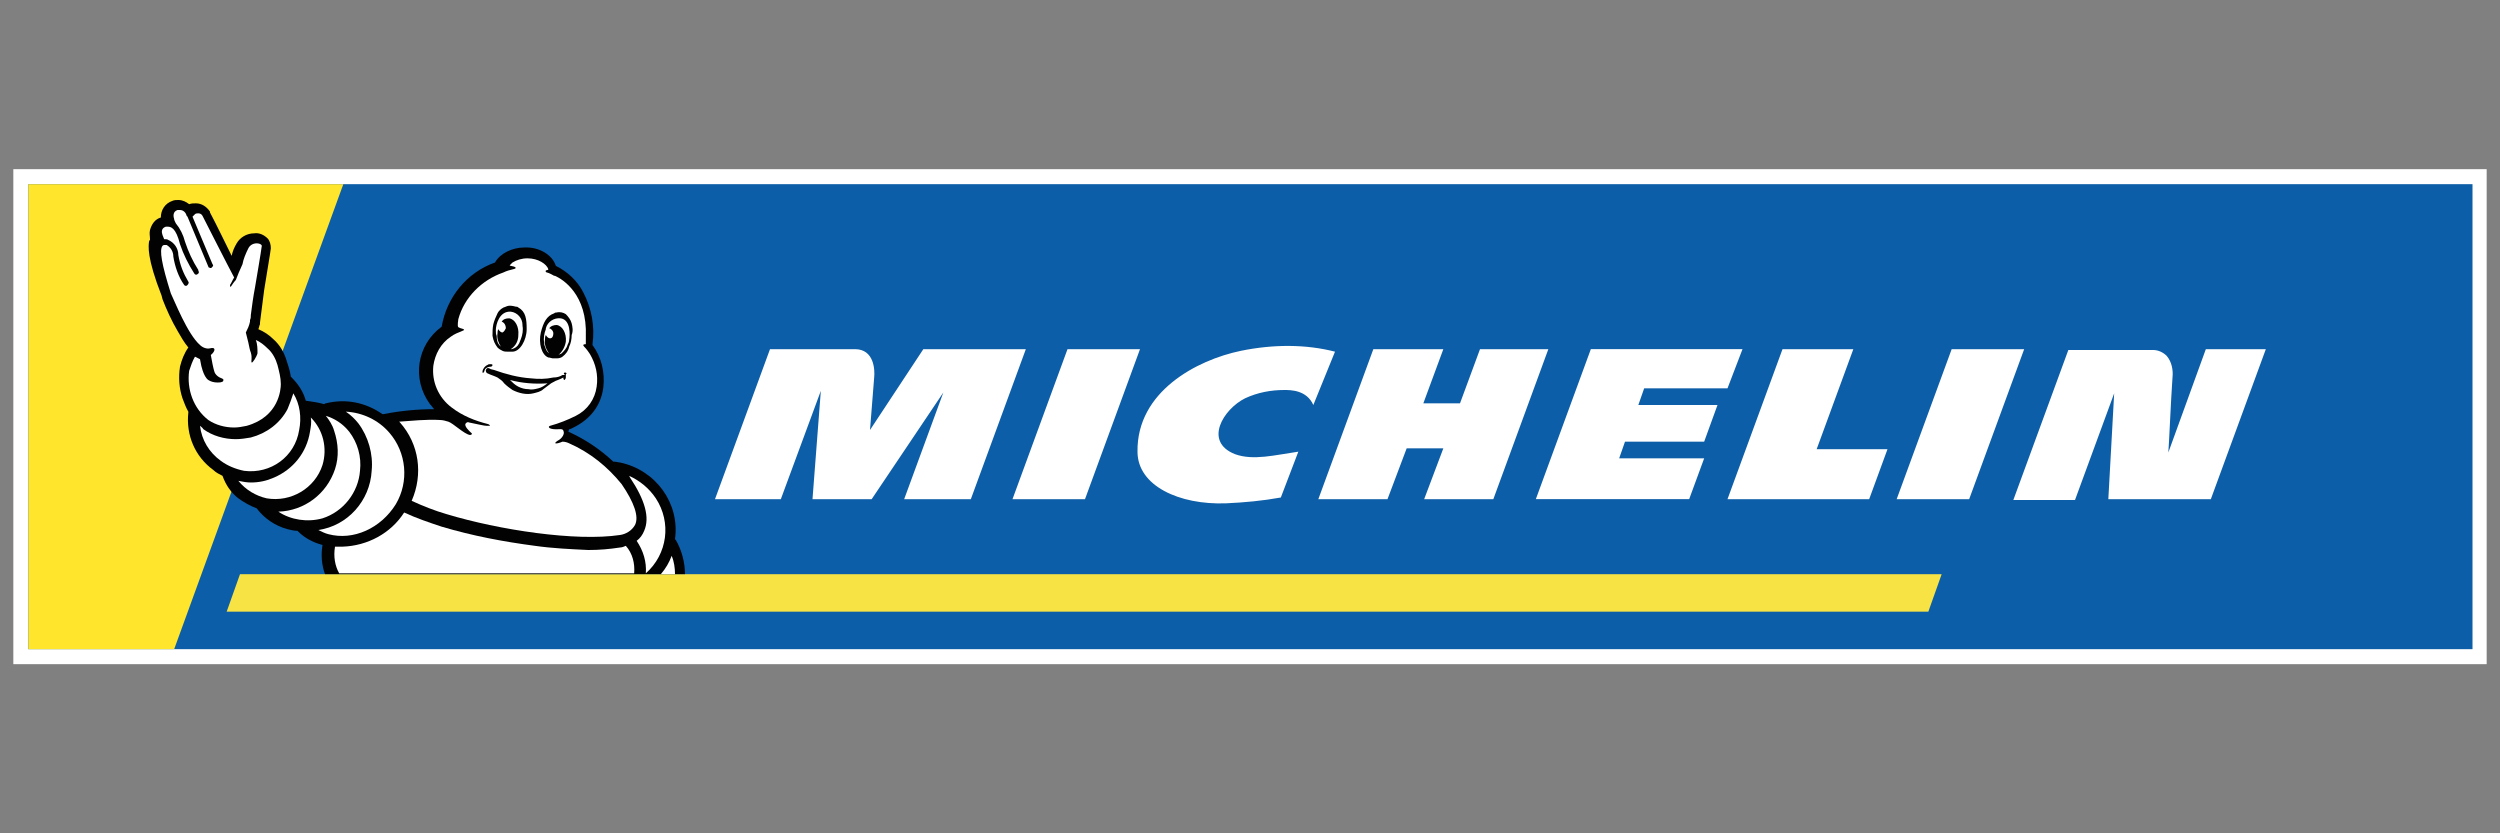
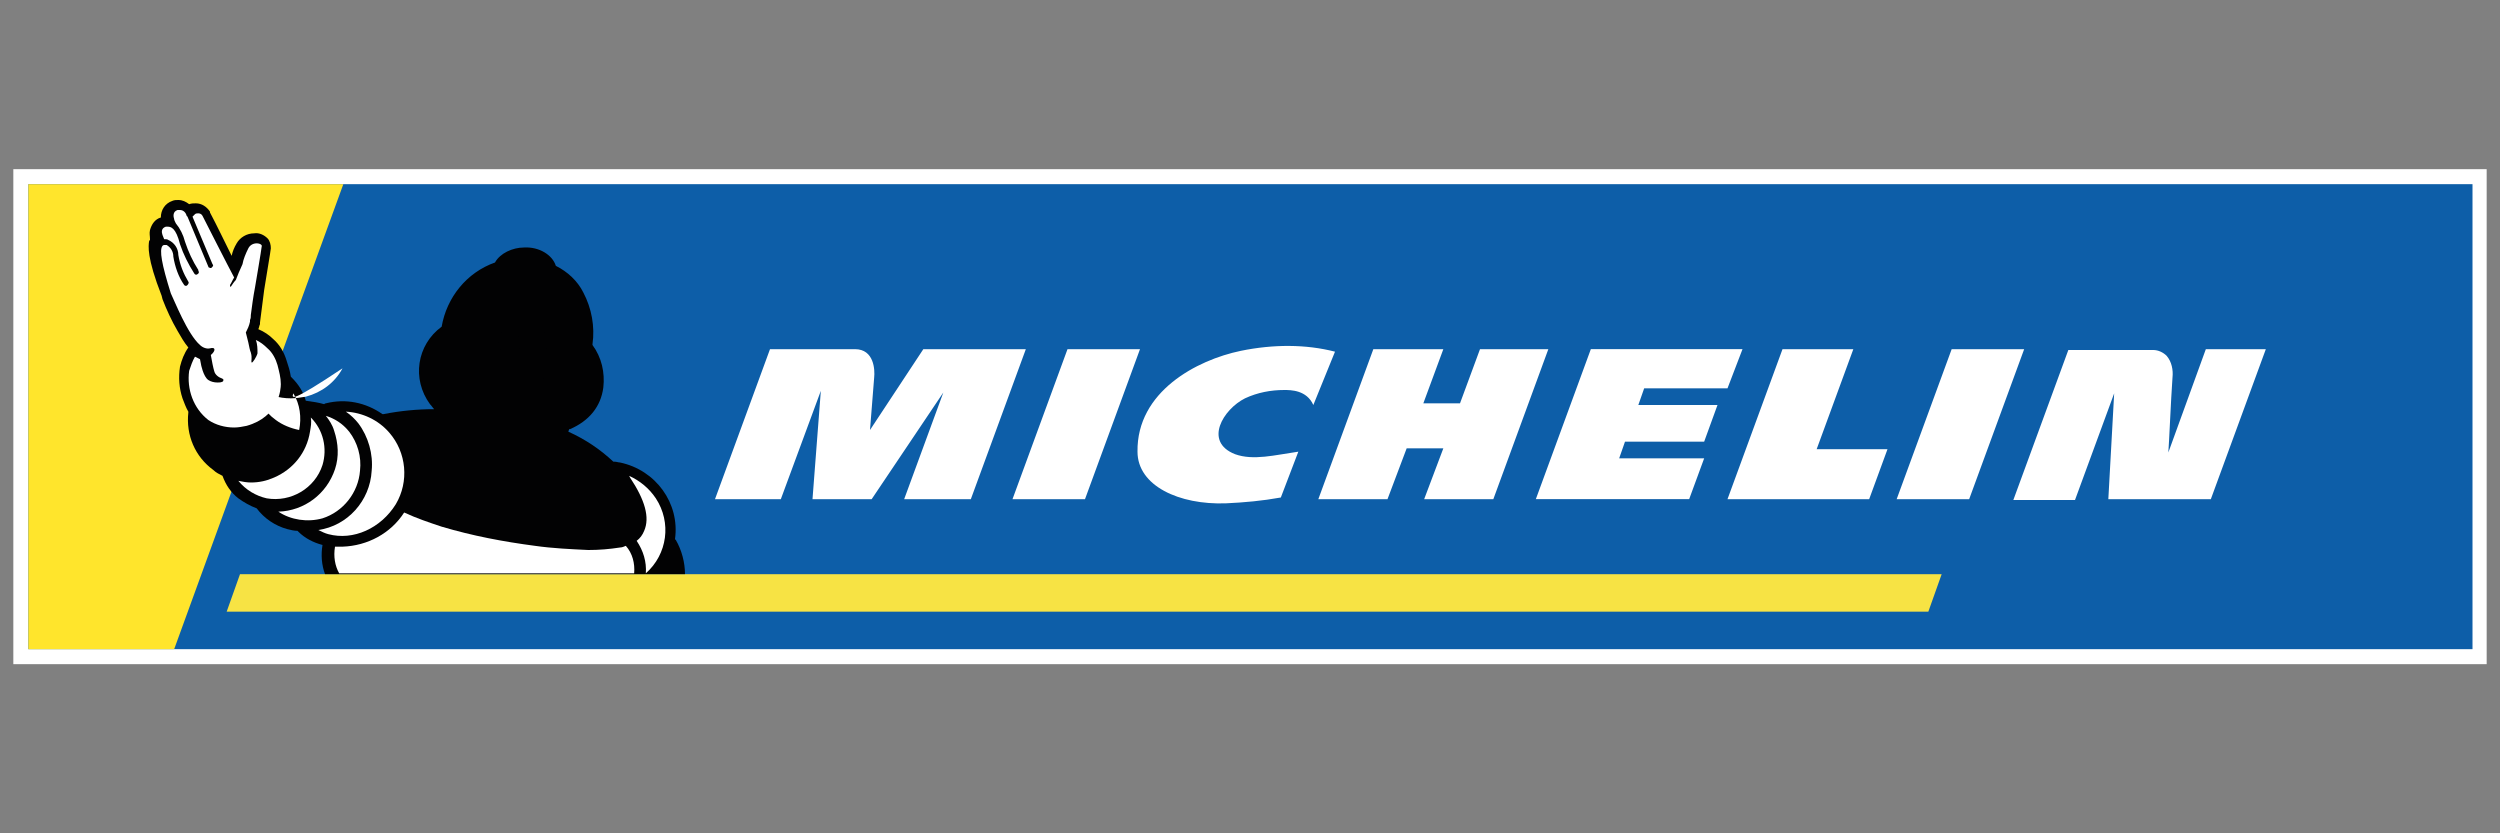
<svg xmlns="http://www.w3.org/2000/svg" version="1.1" id="Livello_1" x="0px" y="0px" width="300px" height="100px" viewBox="0 0 300 100" style="enable-background:new 0 0 300 100;" xml:space="preserve">
  <rect x="0" y="0" width="300" height="100" fill="#808080" stroke="none" />
  <style type="text/css">
	.st0{fill:#FFFFFF;}
	.st1{fill:#0D5EA8;}
	.st2{fill:#FFE52C;}
	.st3{fill:#F7E344;}
	.st4{fill:#020203;}
</style>
  <g>
    <path class="st0" d="M1.6,20.3h296.8v59.4H1.6V20.3z" />
    <path class="st1" d="M3.4,22.1h293.3v55.8H3.4V22.1z" />
    <path class="st2" d="M41.2,22.1H3.4v55.8h17.5L41.2,22.1z" />
    <path class="st3" d="M233,68.9H28.8l-1.6,4.5h204.2L233,68.9z" />
    <path class="st0" d="M148.9,42.1c-5.3,1.1-12.5,4.9-12.4,12.1c0,4.1,5,6.4,10.6,6.2c2.2-0.1,4.4-0.3,6.6-0.7l2.1-5.5   c-2.8,0.4-5.4,1.1-7.6,0.3c-3.8-1.5-1.4-5.4,1.2-6.7c1.5-0.7,3.1-1,4.7-1c0.8,0,2.7,0,3.5,1.8l2.6-6.4   C156.7,41.3,152.8,41.3,148.9,42.1 M177.6,41.9l-2.4,6.5h-4.4l2.4-6.5h-8.4l-6.6,18h8.3l2.3-6.1h4.4l-2.3,6.1h8.3l6.6-18H177.6z    M128.1,41.9l-6.6,18h8.7l6.6-18H128.1z M110.8,41.9l-6.4,9.7c0,0,0.4-5.1,0.5-6.3c0.1-0.9,0-3.4-2.3-3.4H92.4l-6.6,18h7.9l4.8-13   l-1,13h7.1l8.6-12.8l-4.7,12.8h8l6.6-18H110.8z M264.7,41.9l-4.5,12.4c0.1-1.2,0.3-6.2,0.5-9c0.1-0.9-0.1-1.9-0.7-2.6   c-0.4-0.4-1-0.7-1.6-0.7h-10.2l-6.6,18h7.4l4.7-12.8L253,59.9h12.3l6.6-18L264.7,41.9z M234.2,41.9l-6.6,18h8.7l6.6-18H234.2z    M197.3,46.6h10l1.8-4.7h-18.2l-6.6,18h18.4l1.8-4.9h-10.2l0.7-2h9.5l1.6-4.4h-9.5L197.3,46.6z M222.4,41.9h-8.5l-6.6,18h17l2.2-6   H218L222.4,41.9z" />
    <path class="st4" d="M19.4,35.5L19.4,35.5l0.1,0.4c0.5,1.3,1.1,2.6,1.8,3.8c0.4,0.7,0.8,1.4,1.3,2c-0.5,0.7-0.8,1.5-1,2.3   c-0.2,1.3-0.1,2.6,0.3,3.8c0.2,0.5,0.4,1.1,0.7,1.6c0,0,0,0.1,0,0.1c-0.3,2.7,0.8,5.3,3,6.9c0.3,0.3,0.7,0.5,1.1,0.7   c0.4,1.1,1,2,1.9,2.7c0.7,0.5,1.4,0.9,2.2,1.2c0.9,1.2,2.2,2.1,3.7,2.5c0.4,0.1,0.8,0.2,1.2,0.2l0.1,0.1c0.8,0.8,1.8,1.3,2.9,1.6   c-0.2,1.2-0.1,2.4,0.3,3.5h43.2c0-1.4-0.4-2.9-1.1-4.1l-0.1-0.1c0.6-4.3-2.3-8.3-6.6-9.2c-0.2,0-0.4-0.1-0.7-0.1h-0.1   c-1.6-1.5-3.4-2.7-5.4-3.6l0.1-0.3h0.1c2.3-1,3.7-2.7,4-5c0.2-1.8-0.2-3.6-1.3-5.1c0,0,0,0,0-0.1c0.3-2.1-0.1-4.3-1.1-6.2   c-0.7-1.4-1.9-2.5-3.3-3.2c-0.4-1.3-2-2.3-3.8-2.2c-1.4,0-2.9,0.7-3.5,1.8c-3.4,1.2-5.8,4.2-6.4,7.7c-3,2.2-3.6,6.3-1.4,9.3   c0.2,0.2,0.3,0.4,0.5,0.6c-2,0-4.1,0.2-6.1,0.6h-0.1c-2-1.4-4.4-1.9-6.8-1.3c-0.1,0-0.2,0.1-0.2,0.1c-0.7-0.2-1.4-0.3-2.1-0.4h-0.1   c-0.3-1.1-0.9-2-1.7-2.8l-0.1-0.1c-0.1-0.7-0.3-1.3-0.5-1.9c-0.3-1-0.8-1.9-1.6-2.6c-0.5-0.5-1.1-0.9-1.8-1.2   c0.1-0.2,0.1-0.4,0.2-0.6c0-0.1,0-0.1,0-0.2c0,0,0.3-2.4,0.5-3.9v0c0.8-4.9,0.8-4.9,0.8-5c0-0.4-0.1-0.9-0.4-1.2   c-0.4-0.4-1-0.7-1.6-0.6c-0.9,0-1.7,0.5-2.1,1.2c-0.3,0.5-0.5,1-0.6,1.5c-0.8-1.6-1.8-3.7-2.6-5.2l0-0.1c-0.4-0.6-1-1-1.7-1   c-0.3,0-0.5,0-0.8,0.1c-0.4-0.3-0.8-0.5-1.3-0.5c-0.2,0-0.5,0-0.7,0.1c-0.9,0.3-1.4,1.1-1.4,2c-0.7,0.2-1.1,0.8-1.3,1.5   c-0.1,0.4,0,0.7,0,1.1c0,0,0,0.1,0,0.1l-0.1,0.1C17.8,29.5,17.6,30.9,19.4,35.5" />
    <g>
-       <path class="st0" d="M81,68.9h-1.7c0.6-0.7,1-1.4,1.3-2.2C80.9,67.4,81,68.2,81,68.9 M52.8,50.4c0.3,0,0.7,0.1,1,0.2    c0.6,0.2,1.9,1.5,2.6,1.6c0.1,0,0.4-0.1,0.1-0.3c-0.1-0.1-0.9-0.8-0.6-1.1c0.1-0.1,0.2-0.2,0.4-0.1c1,0.2,1.8,0.4,2.1,0.4h0.4    c0,0,0-0.1-0.2-0.2c-1.6-0.4-3.1-1-4.4-2c-1.6-1.2-2.4-3.1-2.2-5c0.2-1.4,0.9-2.7,2.1-3.5c0.4-0.3,0.9-0.5,1.4-0.7    c0.6-0.2-0.4-0.3-0.4-0.4c-0.2,0-0.2-0.3-0.1-1c0.7-2.6,2.8-4.7,5.4-5.6c0.4-0.2,0.8-0.3,1.2-0.4c0.5-0.1,0.3-0.3-0.3-0.4    c0,0-0.2,0-0.1-0.1c0.1-0.1,0.2-0.2,0.3-0.3c0.5-0.3,1.1-0.5,1.8-0.5c1.3,0,2.3,0.7,2.5,1.3c0,0,0,0.1-0.1,0.1    c-0.1,0-0.4,0.1-0.1,0.3c0.1,0,0.4,0.1,0.9,0.4l0.1,0c0.9,0.4,3.9,2.2,3.7,7.3v0.5c0,0,0,0.3,0,0.4c-0.3,0-0.4,0.1-0.2,0.3    c0.3,0.3,0.5,0.6,0.7,0.9c0.7,1.2,1,2.5,0.8,3.9c-0.2,1.5-1.1,2.8-2.5,3.5c-1,0.5-2,0.9-3.1,1.2c-0.3,0.1-0.2,0.5,1.2,0.4    c0.1,0,0.4,0,0.4,0.2c0.2,0.3-0.1,0.9-0.7,1.2c-0.6,0.4-0.1,0.4,0.6,0.1c0.3,0,0.6,0.1,0.8,0.2c2.5,1.1,4.6,2.8,6.3,4.9    c1.5,2.2,2.1,3.9,1.6,4.9c-0.4,0.7-1.1,1.1-1.8,1.2c-5.3,0.8-14.5-0.6-20.8-2.5c-1.4-0.4-2.9-1-4.2-1.6c1.4-3.2,0.9-6.8-1.4-9.4    l-0.1-0.1C49.4,50.5,51.2,50.3,52.8,50.4" />
      <path class="st0" d="M78.7,59.8c1.9,2.9,1.4,6.7-1.2,9c0.1-1.4-0.3-2.7-1.1-3.9c0.4-0.3,0.7-0.7,0.9-1.2c0.7-1.6,0.1-3.7-1.7-6.4    l-0.1-0.2C76.8,57.7,77.9,58.6,78.7,59.8 M46.7,51.9c2.1,2.4,2.4,5.9,0.8,8.6c-1.8,2.9-5.1,4.4-8.1,3.6c-0.4-0.1-0.8-0.3-1.2-0.5    c3.5-0.5,6.2-3.5,6.4-7.1c0.2-2-0.4-4.1-1.6-5.7c-0.4-0.5-0.9-1-1.5-1.4C43.5,49.5,45.4,50.4,46.7,51.9" />
      <path class="st0" d="M41.9,51.8c1,1.3,1.5,3,1.3,4.7c-0.2,2.6-2,4.9-4.5,5.7c-1.8,0.5-3.8,0.2-5.3-0.8c3.1-0.1,5.8-2.1,6.8-5.1    c0.5-1.5,0.4-3.1-0.1-4.6c-0.2-0.7-0.6-1.3-1-1.8C40.1,50.2,41.1,50.8,41.9,51.8" />
      <path class="st0" d="M37.2,51.8c0.1-0.6,0.2-1.1,0.1-1.7c1.5,1.5,2,3.7,1.4,5.7c-0.9,2.8-3.8,4.5-6.7,4c-1.3-0.3-2.5-1-3.4-2.1    c0.5,0.1,1,0.2,1.5,0.2c1,0,1.9-0.2,2.8-0.6C35.2,56.3,36.8,54.3,37.2,51.8" />
-       <path class="st0" d="M35.2,47.2c0.8,1.3,1,2.9,0.7,4.4c-0.5,3.2-3.4,5.3-6.6,4.9c-1-0.2-2-0.6-2.8-1.2c-1.4-1-2.3-2.5-2.5-4.2    c0.1,0.1,0.3,0.2,0.4,0.4c1.1,0.8,2.5,1.2,3.9,1.2c0.6,0,1.2-0.1,1.8-0.2c1.9-0.5,3.5-1.7,4.4-3.4C34.8,48.4,35,47.8,35.2,47.2" />
+       <path class="st0" d="M35.2,47.2c0.8,1.3,1,2.9,0.7,4.4c-1-0.2-2-0.6-2.8-1.2c-1.4-1-2.3-2.5-2.5-4.2    c0.1,0.1,0.3,0.2,0.4,0.4c1.1,0.8,2.5,1.2,3.9,1.2c0.6,0,1.2-0.1,1.8-0.2c1.9-0.5,3.5-1.7,4.4-3.4C34.8,48.4,35,47.8,35.2,47.2" />
      <path class="st0" d="M19.5,29.5L19.5,29.5c0.1-0.1,0.2-0.1,0.2-0.1h0.3c0.5,0.3,0.8,0.8,0.8,1.4c0.2,1.2,0.6,2.4,1.3,3.4    c0.1,0.1,0.1,0.1,0.2,0.1c0.1,0,0.1,0,0.2-0.1c0.1-0.1,0.2-0.3,0.1-0.4c0,0,0,0,0,0c-0.6-1-1-2-1.2-3.2c0-0.8-0.5-1.5-1.2-1.8    c-0.1-0.1-0.3-0.1-0.5-0.1c-0.1-0.2-0.1-0.3-0.2-0.5c-0.1-0.3-0.2-0.8,0.4-1h0.2c0.4,0,1,0.1,1.5,2.1c0.4,1.2,1,2.4,1.7,3.5    c0.1,0.2,0.3,0.2,0.4,0.1c0.2-0.1,0.2-0.3,0.1-0.4c0,0,0,0,0-0.1c-0.7-1.1-1.2-2.2-1.6-3.4c-0.2-0.8-0.6-1.6-1.1-2.2    c-0.1-0.2-0.2-0.4-0.2-0.5c-0.1-0.3-0.2-0.9,0.4-1.1c0.1,0,0.2,0,0.3,0c0.4,0,0.7,0.3,0.8,0.7l0.1,0.1L25,32c0,0,0,0.1,0.1,0.1    c0.1,0.1,0.3,0.1,0.4-0.1c0.1-0.1,0.1-0.2,0-0.3L23.1,26c0.1-0.1,0.2-0.2,0.3-0.3c0.1-0.1,0.3-0.1,0.4-0.1c0.2,0,0.4,0.1,0.5,0.3    c0,0,3.2,6.3,3.8,7.4c-0.2,0.3-0.3,0.6-0.5,0.9c0,0.2,0.1,0.3,0.1,0.2c0.2-0.3,0.4-0.6,0.6-0.8c0.1-0.3,0.6-1.5,0.8-1.9    c0.1-0.6,0.4-1.3,0.7-1.9c0.2-0.4,0.6-0.6,1-0.6c0.4,0,0.7,0.2,0.6,0.4c0,0.2-0.8,4.9-0.8,4.9c-0.2,1-0.4,2.5-0.5,3.3    c0,0.2,0,0.4-0.1,0.6v0.2c-0.1,0.5-0.3,0.9-0.5,1.3l0.3,1.2c0.1,0.5,0.2,1,0.3,1.2c0.2,0.7,0,1,0.1,1.2c0.1,0.1,0.6-0.7,0.7-1.1    c0-0.5,0-1.1-0.2-1.6c0.5,0.2,1,0.6,1.4,1c0.6,0.5,1,1.3,1.2,2c0.2,0.8,0.4,1.5,0.4,2.3c0,0.6-0.2,3.9-4.1,5    c-0.5,0.1-1,0.2-1.5,0.2c-1.1,0-2.2-0.3-3.1-0.9c-1.8-1.4-2.6-3.7-2.3-5.9c0.2-0.6,0.4-1.2,0.7-1.7c0.2,0.1,0.4,0.2,0.6,0.3    l0.1,0.5c0,0.1,0.3,1.6,0.9,2c0.3,0.2,0.7,0.3,1.1,0.3c0.2,0,0.6,0,0.7-0.2c0-0.1,0-0.1,0-0.2c-0.1,0-0.1-0.1-0.2-0.1    c-0.3-0.1-0.8-0.4-0.9-0.9c-0.1-0.3-0.3-1.3-0.4-1.9c0.6-0.5,0.6-1-0.1-0.8c-0.4,0.1-0.9-0.1-1.2-0.4c-1.5-1.3-3.1-5.4-3.5-6.2    C19.4,31.7,19.1,30,19.5,29.5 M40.2,65.6c0.3,0,0.6,0,0.9,0c3-0.1,5.8-1.6,7.4-4.1c1.5,0.7,3,1.2,4.5,1.7    c3.7,1.1,7.4,1.8,11.2,2.3c2.1,0.3,4.3,0.4,6.4,0.5c1.3,0,2.5-0.1,3.8-0.3c0.2,0,0.5-0.1,0.7-0.2c0.8,0.9,1.1,2.1,1,3.3H40.7    C40.2,67.9,40,66.8,40.2,65.6" />
    </g>
    <path class="st4" d="M59.1,43.8c0-0.1-0.2-0.1-0.2-0.1c-0.2,0-0.3,0-0.4,0.1c-0.3,0.1-0.6,0.5-0.6,0.8c0,0,0,0.1,0,0.1   c0,0,0.1,0.1,0.1,0c0.1,0,0.1-0.1,0.1-0.1c0,0,0,0,0,0c0-0.1,0.1-0.2,0.1-0.3c0.2-0.2,0.4-0.3,0.7-0.3C59,44,59.1,43.9,59.1,43.8" />
    <path class="st4" d="M64.6,46.6c-0.4,0.1-0.8,0.2-1.2,0.1c-0.4,0-0.8-0.1-1.2-0.3c-0.4-0.2-0.7-0.5-1-0.8c1.5,0.4,3,0.5,4.5,0.4   C65.3,46.3,65,46.5,64.6,46.6 M67.8,44.7c-0.1,0-0.2,0.1-0.1,0.2l0.1,0.1L67.5,45c-0.3,0.2-0.7,0.3-1.1,0.3   c-0.9,0.2-1.8,0.2-2.7,0.1c-1.5-0.1-3-0.5-4.4-1l-0.4-0.1l-0.2-0.1c-0.2-0.1-0.3,0-0.4,0.2c0,0,0,0.1,0,0.1c0,0.1,0.1,0.3,0.2,0.3   c0.4,0.2,0.8,0.3,1.2,0.5c0.3,0.2,0.6,0.4,0.8,0.7c0.3,0.3,0.7,0.6,1,0.8c0.8,0.4,1.7,0.6,2.5,0.4c0.4-0.1,0.9-0.2,1.2-0.5   c0.3-0.2,0.5-0.4,0.8-0.6c0.1-0.1,0.3-0.2,0.5-0.3c0.1-0.1,0.8-0.3,1.1-0.5c0,0.1,0,0.2,0.1,0.3c0.1,0,0.2-0.2,0.2-0.3   c0-0.1,0-0.3,0-0.4C68.1,44.8,67.9,44.7,67.8,44.7 M59.5,39.6c0-0.6,0.4-2.3,1.8-2.2c0.8,0.1,1.4,0.8,1.4,1.6v0.1   c0.1,0.5,0,1.1-0.2,1.6c-0.1,0.2-0.1,0.3-0.2,0.5c-0.2,0.4-0.5,0.6-0.9,0.7h-0.1c0.6-0.4,0.9-1,0.9-1.7c0.1-1-0.4-1.9-1.1-2   c-0.4,0-0.7,0.1-0.9,0.4c0.3,0.1,0.5,0.4,0.5,0.8c-0.1,0.2-0.2,0.4-0.4,0.5c-0.2,0-0.4-0.2-0.5-0.4c-0.1,0.2-0.1,0.4-0.1,0.5   c-0.1,0.6,0.1,1.1,0.4,1.6c0,0-0.1-0.1-0.1-0.1c-0.3-0.3-0.4-0.7-0.4-1.2C59.5,40.1,59.5,39.9,59.5,39.6 M59.7,41.7   c0.2,0.2,0.4,0.3,0.6,0.4c0.2,0.1,0.4,0.1,0.6,0.1c0.2,0,0.4,0,0.6,0c0.9,0,1.7-1.4,1.7-2.7c0-1.2-0.1-2.1-1-2.6   c-0.1-0.1-0.2-0.1-0.3-0.1c-0.4-0.1-0.8-0.2-1.2,0c-0.4,0.1-0.8,0.4-1,0.8c-0.2,0.4-0.4,0.9-0.5,1.3c-0.1,0.5-0.1,0.9-0.1,1.4   C59.2,40.9,59.4,41.3,59.7,41.7 M68.3,40.8c0,0.2-0.1,0.4-0.2,0.6c-0.1,0.4-0.4,0.7-0.7,1c-0.1,0.1-0.3,0.1-0.4,0.2   c0.5-0.4,0.8-1,0.9-1.6c0.1-1-0.4-1.9-1.1-2c-0.3,0-0.7,0.1-0.9,0.4c0.2,0,0.5,0.3,0.5,0.6c0,0.3-0.1,0.6-0.4,0.6   c-0.2,0-0.4-0.2-0.5-0.4c-0.1,0.2-0.1,0.4-0.1,0.5c-0.1,0.6,0.1,1.2,0.5,1.7c-0.3-0.2-0.4-0.5-0.5-0.8c-0.1-0.2-0.1-0.4-0.1-0.5   c-0.1-0.5,0-1.1,0.2-1.6v-0.1c0.2-0.8,1-1.3,1.8-1.2C68.5,38.4,68.4,40.2,68.3,40.8 M68.6,38.8c-0.1-0.4-0.4-0.8-0.7-1.1   c-0.3-0.2-0.7-0.3-1.1-0.2c-0.1,0-0.2,0-0.3,0.1c-0.9,0.3-1.3,1.1-1.6,2.3c-0.3,1.3,0.1,2.7,0.9,3c0.2,0,0.4,0.1,0.5,0.1   c0.2,0,0.4,0,0.6,0c0.2,0,0.5-0.1,0.6-0.2c0.4-0.3,0.7-0.7,0.8-1.2c0.2-0.4,0.3-0.9,0.3-1.4C68.8,39.7,68.7,39.2,68.6,38.8" />
  </g>
</svg>